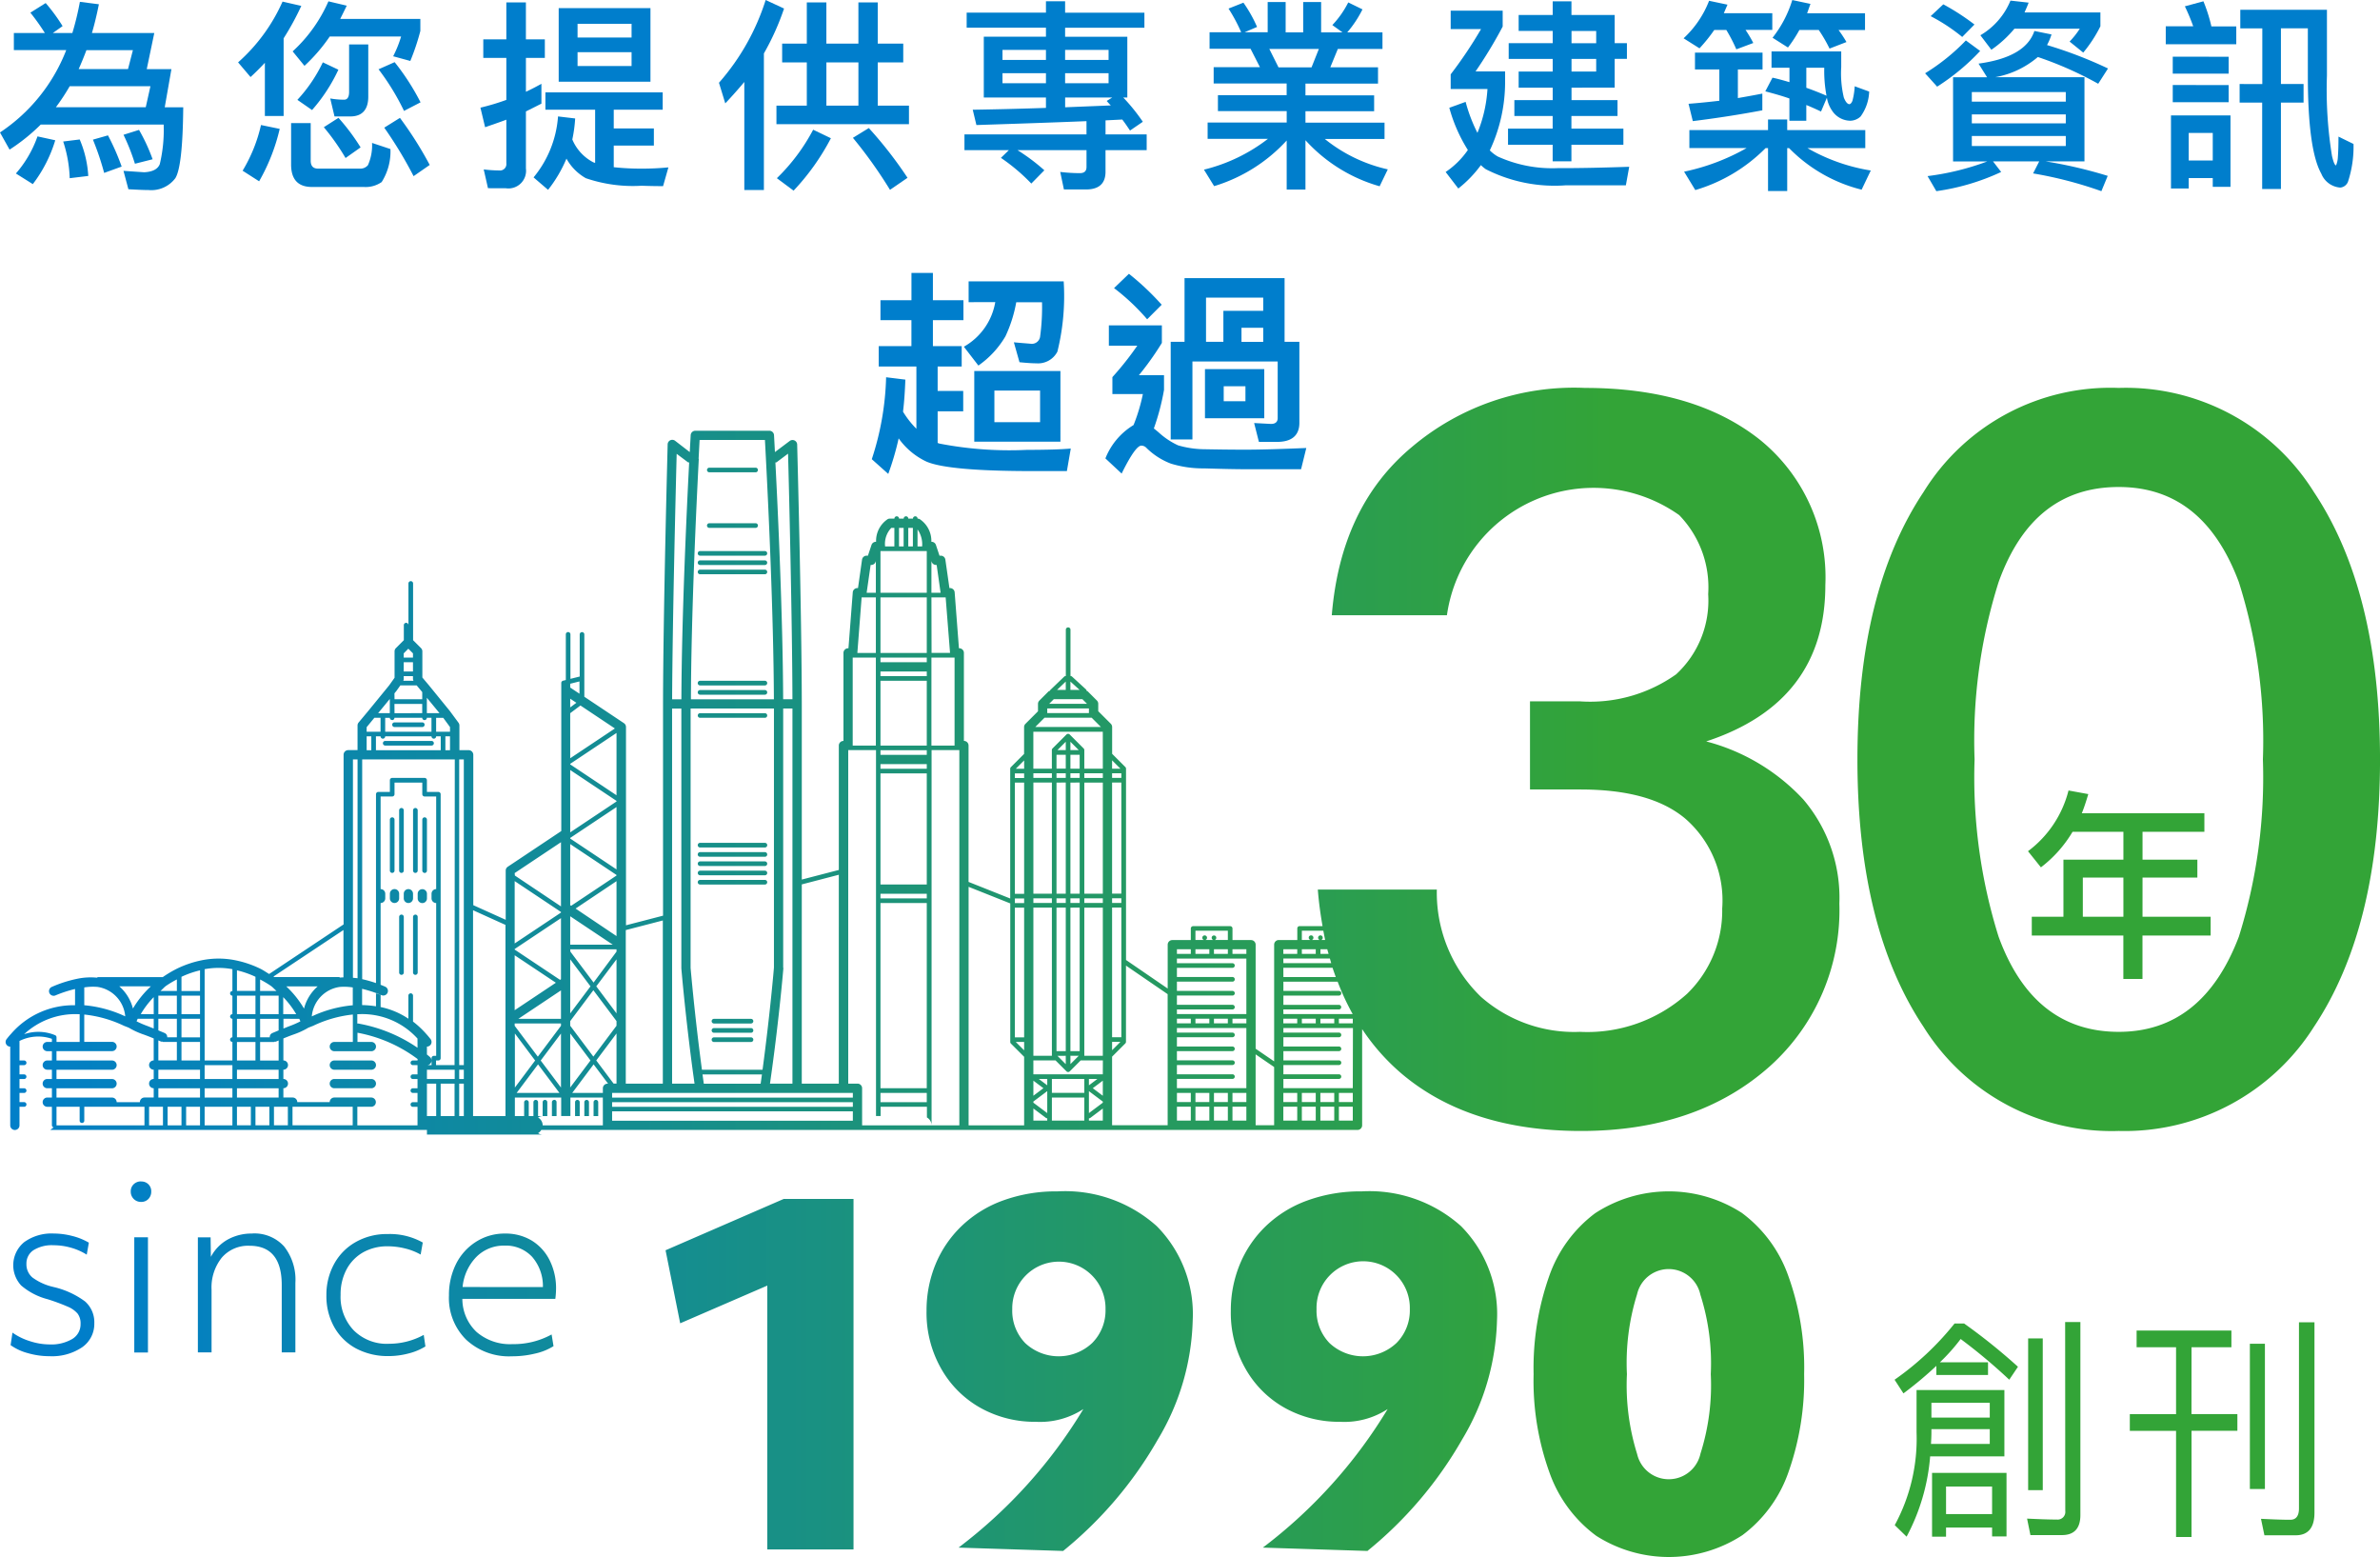
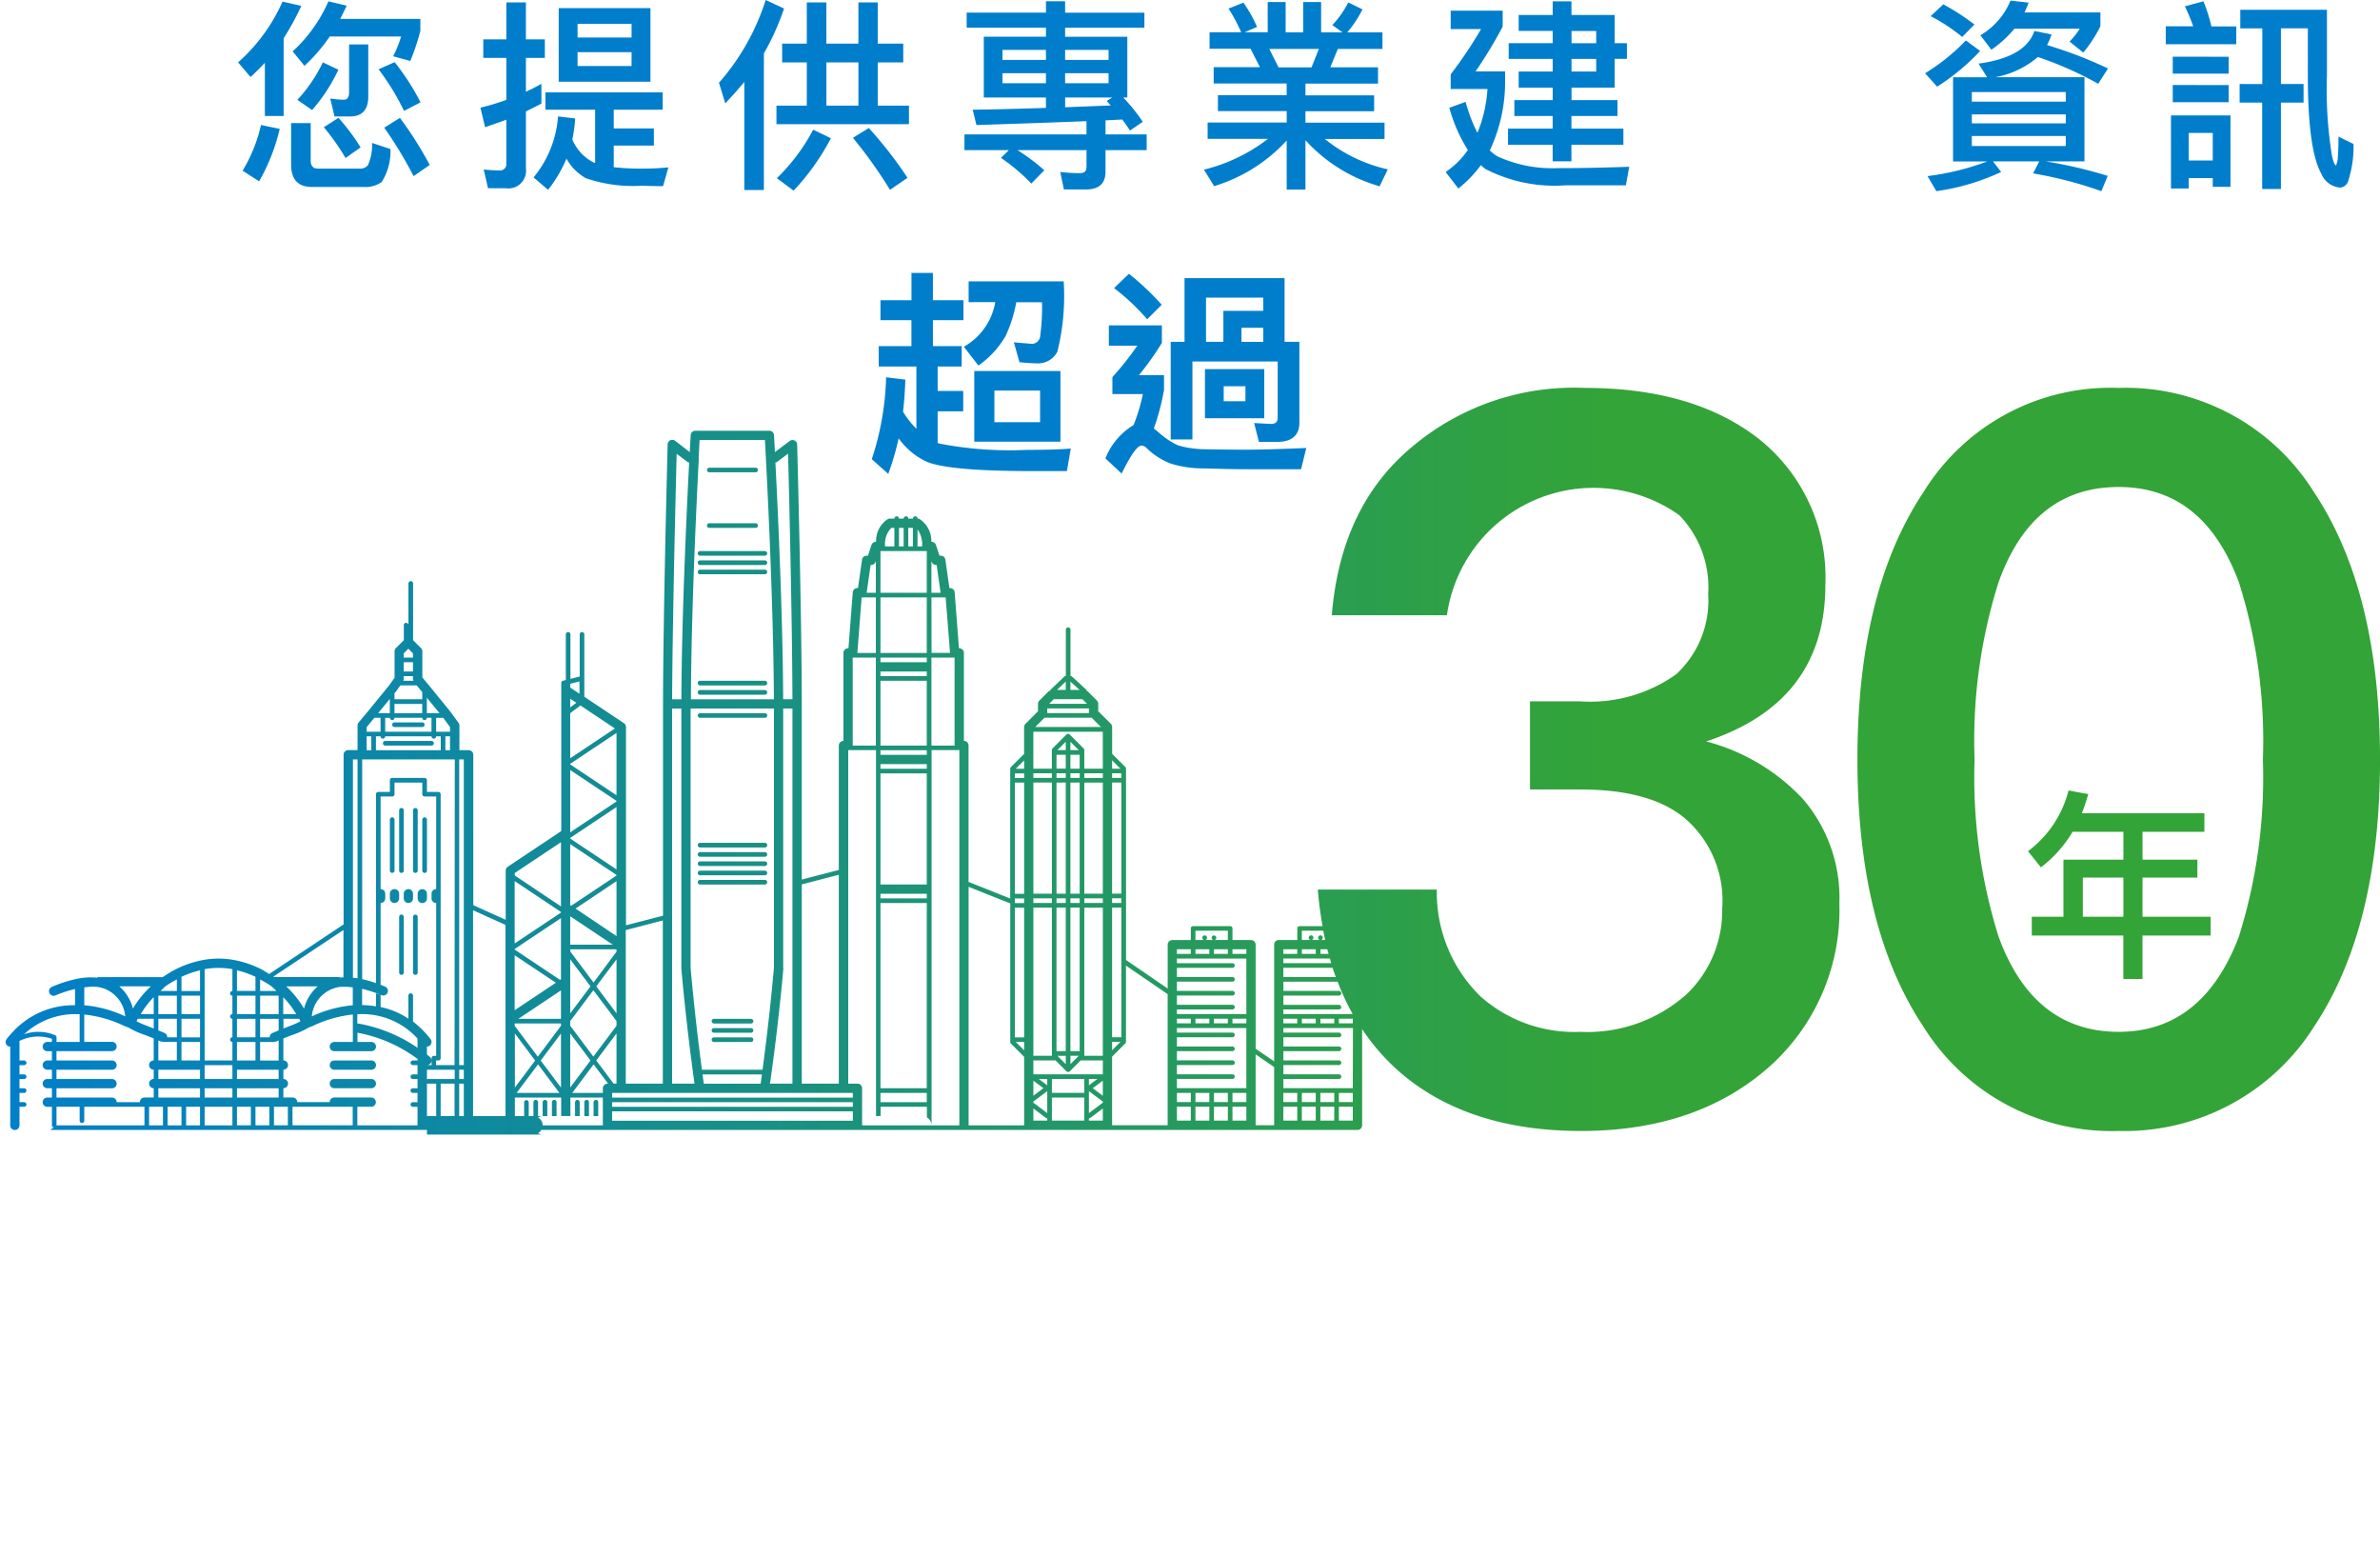
<svg xmlns="http://www.w3.org/2000/svg" width="142.365" height="93.108" viewBox="0 0 142.365 93.108">
  <defs>
    <linearGradient id="linear-gradient" y1="0.5" x2="1" y2="0.5" gradientUnits="objectBoundingBox">
      <stop offset="0" stop-color="#007ecb" />
      <stop offset="0.679" stop-color="#33a437" />
    </linearGradient>
  </defs>
  <g id="Group_866" data-name="Group 866" transform="translate(-1266.134 -48.209)">
    <g id="Group_865" data-name="Group 865">
      <g id="Group_756" data-name="Group 756" transform="translate(643.863 15.664)">
        <g id="Group_754" data-name="Group 754" transform="translate(622.271 32.545)">
-           <path id="Path_965" data-name="Path 965" d="M633.232,38.927q-.034,3.549-.474,4.242a1.793,1.793,0,0,1-1.6.707c-.342,0-.743-.024-1.207-.048l-.293-1.1c.49.037.9.061,1.233.085.5-.024.818-.182.938-.487a8.785,8.785,0,0,0,.232-2.367h-7.352a11.325,11.325,0,0,1-1.865,1.5l-.574-1.026a10.432,10.432,0,0,0,3.963-4.925H623.1V34.487h1.855a12.8,12.8,0,0,0-.867-1.218l.915-.574a10.611,10.611,0,0,1,1.012,1.378l-.586.414h1.17a17.335,17.335,0,0,0,.451-1.865l1.136.145c-.122.611-.258,1.183-.416,1.72H631.5l-.451,2.158h1.476l-.4,2.282ZM625.576,40.9a8.239,8.239,0,0,1-1.342,2.622l-1.012-.635a6.787,6.787,0,0,0,1.292-2.219Zm.036-1.974h5.377l.28-1.257H626.44A12.722,12.722,0,0,1,625.612,38.927Zm1.939,4.108-1.11.134a7.784,7.784,0,0,0-.39-2.194l.988-.122A6.521,6.521,0,0,1,627.551,43.035Zm-.11-7.523c-.147.39-.3.767-.464,1.133h2.951l.293-1.133Zm2.108,6.962-1.048.379a16.179,16.179,0,0,0-.671-1.989l.9-.256A14.094,14.094,0,0,1,629.549,42.474Zm1.855-.438-1.062.268a12.31,12.31,0,0,0-.683-1.731l.928-.293A10.892,10.892,0,0,1,631.4,42.035Z" transform="translate(-622.271 -32.512)" fill="#007ecc" />
          <path id="Path_966" data-name="Path 966" d="M633.021,37.127l-.745-.877a10.6,10.6,0,0,0,2.659-3.634l1.122.256A16.216,16.216,0,0,1,635,34.811v4.646h-1.122V36.275C633.594,36.579,633.314,36.86,633.021,37.127Zm1.744,3.1a11.566,11.566,0,0,1-1.231,3.134l-.988-.633a9.209,9.209,0,0,0,1.1-2.732ZM636.69,43.7c-.828,0-1.243-.451-1.243-1.341V39.883h1.172v2.245c0,.317.145.475.438.475h2.513a.582.582,0,0,0,.474-.208,2.9,2.9,0,0,0,.245-1.328l1.1.366a3.417,3.417,0,0,1-.525,1.974,1.672,1.672,0,0,1-1.07.293Zm2.085-10.841c-.134.28-.268.549-.39.793h4.793v.719a13.592,13.592,0,0,1-.6,1.794l-1.026-.28a6.9,6.9,0,0,0,.475-1.183h-4.268a10.244,10.244,0,0,1-1.512,1.755l-.707-.865A8.886,8.886,0,0,0,637.68,32.6Zm-.5,3.829A10.044,10.044,0,0,1,636.7,39.1l-.878-.609a8.923,8.923,0,0,0,1.523-2.243Zm1.329,4.646-.9.635a13.538,13.538,0,0,0-1.3-1.842l.877-.561A12.637,12.637,0,0,1,639.605,41.335Zm-1.561-1.853-.255-1.073a4.838,4.838,0,0,0,.828.074c.2,0,.3-.159.3-.464V35.177h1.147V38.3c0,.78-.367,1.183-1.073,1.183Zm5.147-.841-.989.512a14.28,14.28,0,0,0-1.523-2.488l.962-.427A14.142,14.142,0,0,1,643.191,38.641Zm.548,3.744-.964.67a24.69,24.69,0,0,0-1.755-2.9l.938-.585A22.092,22.092,0,0,1,643.739,42.384Z" transform="translate(-618.034 -32.52)" fill="#007ecc" />
          <path id="Path_967" data-name="Path 967" d="M642.911,43.756l-.255-1.122a8.135,8.135,0,0,0,.925.061.382.382,0,0,0,.428-.427V39.659c-.416.158-.841.3-1.27.451l-.28-1.17a14.017,14.017,0,0,0,1.55-.464V35.964h-1.379V34.855h1.379V32.647h1.17v2.208h1.133v1.109H645.18v2.026c.317-.147.622-.306.927-.477V38.7c-.316.159-.622.317-.927.464v3.413a1.056,1.056,0,0,1-1.2,1.183Zm10.451-5.731v1.036h-2.928v1.122h2.4v1.025h-2.4V42.5a14.735,14.735,0,0,0,1.587.085,16.117,16.117,0,0,0,1.682-.074l-.319,1.122c-.474,0-.9-.011-1.291-.024a8.691,8.691,0,0,1-3.329-.451,3.038,3.038,0,0,1-1.159-1.17,7.983,7.983,0,0,1-1.1,1.866l-.867-.744a6.445,6.445,0,0,0,1.463-3.646l1.025.122a8.363,8.363,0,0,1-.171,1.256,2.724,2.724,0,0,0,1.255,1.365l.11.037V39.061h-2.974V38.025Zm-.732-5.036v4.4h-5.489v-4.4ZM651.5,34.745v-.818h-3.231v.818Zm0,.878h-3.231v.828H651.5Z" transform="translate(-613.721 -32.502)" fill="#007ecc" />
          <path id="Path_968" data-name="Path 968" d="M652.861,38.727l-.377-1.233a13.769,13.769,0,0,0,2.793-4.949l1.1.511a15.16,15.16,0,0,1-1.206,2.683v8.169H654V37.446Q653.447,38.106,652.861,38.727Zm4.877-3.573V32.69h1.17v2.464h1.916V32.69h1.157v2.464h1.526v1.122h-1.526v2.585h1.868V39.97h-7.927V38.861h1.816V36.276h-1.475V35.154Zm1.441,5.657a13.963,13.963,0,0,1-2.232,3.134l-1-.744a11.522,11.522,0,0,0,2.171-2.9Zm1.646-1.95V36.276h-1.916v2.585Zm2.938,4.316-1.049.72a27.027,27.027,0,0,0-2.218-3.11l.951-.585A24.335,24.335,0,0,1,663.762,43.177Z" transform="translate(-609.477 -32.545)" fill="#007ecc" />
          <path id="Path_969" data-name="Path 969" d="M667.675,34.717V34.18h-4.743v-.9h4.743V32.6h1.146v.683h4.743v.9h-4.743v.537h3.721v3.636H672.3a11.3,11.3,0,0,1,1.17,1.449l-.767.525c-.148-.219-.293-.44-.464-.659l-1,.05v.84H673.7V41.5h-2.462v1.291q0,1.061-1.172,1.062H668.75l-.221-1.049a9.784,9.784,0,0,0,1.172.073c.268,0,.4-.121.4-.366V41.5H665.97a11.584,11.584,0,0,1,1.609,1.206l-.78.793a11.353,11.353,0,0,0-1.818-1.536l.477-.463H662.8v-.941h7.3v-.791c-2.108.085-4.3.158-6.585.232l-.219-.915c1.489-.024,2.941-.061,4.379-.11v-.621h-3.718V34.717Zm0,1.391v-.6h-2.6v.6Zm0,.793h-2.6v.6h2.6Zm1.146-.793h2.6v-.6h-2.6Zm2.6.793h-2.6v.6h2.6Zm-.11,1.658.33-.206h-2.818v.585l2.732-.11C671.456,38.73,671.382,38.644,671.309,38.559Z" transform="translate(-605.109 -32.523)" fill="#007ecc" />
          <path id="Path_970" data-name="Path 970" d="M677.751,32.63v1.816H678.8V32.63h1.073v1.816h1.28l-.609-.438a5.651,5.651,0,0,0,.952-1.354l.851.416a6.718,6.718,0,0,1-.912,1.376h2.108v.989h-2.67l-.451,1.1h2.854v.975h-4.34v.7h4.108v.951h-4.108v.683h4.73v.975h-3.573a9.18,9.18,0,0,0,3.768,1.818l-.488,1.011a9.492,9.492,0,0,1-4.437-2.754v2.951h-1.123V40.91a9.683,9.683,0,0,1-4.34,2.73l-.609-.986a10.227,10.227,0,0,0,3.828-1.842h-3.608v-.975h4.73v-.683H673.7V38.2h4.111v-.7h-4.366v-.975h2.767l-.561-1.1H673.2v-.989h1.89a9.894,9.894,0,0,0-.756-1.414l.891-.353a8.036,8.036,0,0,1,.816,1.451l-.741.316h1.376V32.63Zm1.987,2.806h-2.964l.549,1.1H679.3Z" transform="translate(-600.847 -32.509)" fill="#007ecc" />
          <path id="Path_971" data-name="Path 971" d="M694,42.494,693.8,43.6h-3.573a9.077,9.077,0,0,1-4.806-.962,2.174,2.174,0,0,1-.293-.245,7.1,7.1,0,0,1-1.351,1.4l-.757-.988a5.01,5.01,0,0,0,1.328-1.315,9.345,9.345,0,0,1-1.109-2.525l.976-.353a9.349,9.349,0,0,0,.706,1.852,8.169,8.169,0,0,0,.6-2.621h-2.2v-.878a25.906,25.906,0,0,0,1.817-2.707h-1.817v-1.1h3.11v.951a26.842,26.842,0,0,1-1.623,2.683h1.768v.695a9.6,9.6,0,0,1-.914,4.026,2.229,2.229,0,0,0,.475.366,7.886,7.886,0,0,0,3.586.695C691.106,42.579,692.534,42.542,694,42.494Zm-3.451-4.732v.744H693.3v.951h-2.757v.756h3.109v.964h-3.109v.988h-1.122v-.988h-2.67v-.964h2.67v-.756H687.13v-.951h2.293v-.744h-2.036V36.8h2.036v-.756h-2.632V35.1h2.632v-.733h-2.036v-.951h2.036V32.6h1.122v.816h2.586V35.1h.732v.938h-.732v1.72Zm0-2.658h1.476v-.733h-1.476Zm0,1.694h1.476v-.756h-1.476Z" transform="translate(-596.545 -32.52)" fill="#007ecc" />
-           <path id="Path_972" data-name="Path 972" d="M693.97,35.435l-.951-.6a6.01,6.01,0,0,0,1.525-2.243l1.1.232-.219.511h2.9v1h-1.6a7.4,7.4,0,0,1,.463.781l-1.014.379a9.573,9.573,0,0,0-.6-1.16h-.719A9.686,9.686,0,0,1,693.97,35.435Zm4.1,4.89v-.635h1.147v.635h4.67V41.4h-3.463a11.094,11.094,0,0,0,3.792,1.341l-.548,1.146a9.16,9.16,0,0,1-4.341-2.487h-.11V43.97h-1.147V41.4h-.145a9.818,9.818,0,0,1-4.206,2.511l-.67-1.1a12.829,12.829,0,0,0,3.742-1.414h-3.426V40.324Zm-.329-4.633V36.7h-1.475V38.41c.487-.085.975-.171,1.463-.268v1c-1.292.243-2.672.463-4.159.646l-.255-1.036c.622-.048,1.231-.11,1.842-.182V36.7H693.7V35.691Zm1.611,1.767v-.865h-1.073v-.975h4.169v.939a6.221,6.221,0,0,0,.158,1.829c.1.243.206.379.329.39.074-.011.135-.085.184-.206a4.23,4.23,0,0,0,.135-.867l.866.317a2.7,2.7,0,0,1-.512,1.488.927.927,0,0,1-.611.256,1.321,1.321,0,0,1-1.1-.609,1.9,1.9,0,0,1-.306-.769l-.352.828c-.306-.145-.6-.28-.88-.39v.939h-1.011v-1.33c-.49-.171-.964-.3-1.441-.427l.428-.817C698.679,37.262,699.017,37.361,699.349,37.457Zm-.087-2.071-.925-.586a6.888,6.888,0,0,0,1.18-2.255l1.088.231c-.074.2-.135.379-.2.561h3.463v1h-1.584a6.941,6.941,0,0,1,.474.72l-1.012.391a8.762,8.762,0,0,0-.645-1.112h-1.159A8.134,8.134,0,0,1,699.262,35.386Zm2.171,1.206H700.36v1.2q.623.22,1.208.475A8.024,8.024,0,0,1,701.433,36.592Z" transform="translate(-592.311 -32.545)" fill="#007ecc" />
          <path id="Path_973" data-name="Path 973" d="M706.461,35.582a13.249,13.249,0,0,1-2.574,2.134l-.719-.8a12.283,12.283,0,0,0,2.438-1.963Zm.414,1.573-.511-.817c1.878-.256,2.986-.9,3.341-1.952l1.024.208a3.647,3.647,0,0,1-.268.635,25.656,25.656,0,0,1,3.647,1.4l-.586.914a21.382,21.382,0,0,0-3.61-1.6,5.4,5.4,0,0,1-2.548,1.207H712.7v5.036h-2.317a27.106,27.106,0,0,1,3.708.865l-.379.915a24.2,24.2,0,0,0-4.085-1.062l.366-.719H707.23l.487.633a13.581,13.581,0,0,1-3.878,1.147l-.525-.9a15.7,15.7,0,0,0,3.574-.878H704.84V37.155ZM706.12,34l-.732.744A10.875,10.875,0,0,0,703.5,33.5l.756-.707A13.942,13.942,0,0,1,706.12,34Zm5.463,4.611v-.574h-5.621v.574Zm0,1.3v-.537h-5.621v.537Zm0,.756h-5.621v.6h5.621Zm-4.451-5.157-.658-.867a4.29,4.29,0,0,0,1.8-2.073l1.086.122c-.074.2-.158.39-.245.585h4.538v.828a8.008,8.008,0,0,1-1.026,1.574l-.816-.659a5.028,5.028,0,0,0,.609-.769H708.51A6.827,6.827,0,0,1,707.132,35.509Z" transform="translate(-588.013 -32.534)" fill="#007ecc" />
          <path id="Path_974" data-name="Path 974" d="M714.924,34.095a11.687,11.687,0,0,0-.5-1.194l1.11-.3a9.277,9.277,0,0,1,.477,1.5H717.5V35.17h-4.218V34.095Zm2.23,9.6h-1.061v-.524h-1.439v.622h-1.06V39.424h3.56Zm-.11-7.779v1.012H713.7V35.913Zm0,1.694v1.025H713.7V37.607Zm-.951,4.512V40.472h-1.439v1.647Zm2.964-4.572v-3.33h-1.317V33.108h5.183v3.937a24.668,24.668,0,0,0,.3,4.793c.087.379.171.574.245.574a1.416,1.416,0,0,0,.109-.5c.026-.342.036-.744.036-1.22l.9.44a6.726,6.726,0,0,1-.33,2.255.547.547,0,0,1-.464.353,1.328,1.328,0,0,1-1.132-.828c-.538-.962-.806-2.914-.806-5.866V34.217h-1.61v3.33h1.354v1.11h-1.354v5.169h-1.122V38.657H717.7v-1.11Z" transform="translate(-583.732 -32.523)" fill="#007ecc" />
        </g>
        <g id="Group_755" data-name="Group 755" transform="translate(674.421 48.867)">
          <path id="Path_975" data-name="Path 975" d="M661.278,45.642V44.011h1.283v1.631h1.826v1.191h-1.826v1.554h1.722v1.217h-1.438v1.463h1.529v1.218h-1.529v1.89a.983.983,0,0,0,.1.038,21.937,21.937,0,0,0,5.247.377c1.166,0,2.046-.027,2.616-.078l-.233,1.347h-2.085c-3.366,0-5.466-.194-6.32-.569a4.274,4.274,0,0,1-1.658-1.386,16.6,16.6,0,0,1-.622,2.124l-.985-.88a16.935,16.935,0,0,0,.857-4.9l1.152.142c-.026.66-.065,1.3-.141,1.917a5.45,5.45,0,0,0,.8,1.022V49.605h-2.253V48.388h1.956V46.834h-1.852V45.642Zm3.419.117V44.515h5.687a13.816,13.816,0,0,1-.376,4.2,1.3,1.3,0,0,1-1.257.7c-.272,0-.608-.026-1.011-.065l-.336-1.191c.427.04.777.064,1.062.091a.5.5,0,0,0,.505-.414,13.012,13.012,0,0,0,.117-2.073h-1.542A8.144,8.144,0,0,1,666.9,47.8a5.558,5.558,0,0,1-1.619,1.749l-.868-1.127a3.789,3.789,0,0,0,1.878-2.668Zm5.492,4.118V54.1h-5.154V49.877Zm-1.217,1.167h-2.733v1.89h2.733Z" transform="translate(-658.907 -44.011)" fill="#007ecc" />
          <path id="Path_976" data-name="Path 976" d="M672.1,47.129v1.051a17.692,17.692,0,0,1-1.372,1.929h1.5v.881a14.049,14.049,0,0,1-.608,2.306c.1.077.194.155.285.232a4.5,4.5,0,0,0,1.164.777,5.792,5.792,0,0,0,1.607.233c.7.013,1.5.026,2.409.026.932,0,2.149-.038,3.654-.1l-.313,1.27H677.26c-.883,0-1.761-.026-2.631-.051a6.538,6.538,0,0,1-1.993-.286,4.2,4.2,0,0,1-1.465-.945.415.415,0,0,0-.3-.13c-.232,0-.633.558-1.177,1.671l-.972-.907a4.082,4.082,0,0,1,1.684-1.994,10.646,10.646,0,0,0,.557-1.852H669.14V50.225a18.009,18.009,0,0,0,1.489-1.879h-1.7V47.129Zm-.013-1.23-.868.868a12.832,12.832,0,0,0-1.98-1.865l.891-.855A15.845,15.845,0,0,1,672.092,45.9Zm8.238,2.215v4.844c0,.752-.454,1.14-1.334,1.14h-1.087l-.285-1.127,1.009.053c.258,0,.4-.118.4-.35V49.292h-5.1v4.662h-1.3v-5.84h.828V44.306h5.984v3.808Zm-2.1,1.633v2.939h-3.547V49.747Zm-.063-4.275h-3.421v2.642h1.038V46.262h2.383Zm-1.063,5.3h-1.3v.894h1.3Zm1.063-2.655v-.841h-1.3v.841Z" transform="translate(-654.75 -43.996)" fill="#007ecc" />
        </g>
-         <path id="Path_977" data-name="Path 977" d="M653.868,85.7a3.022,3.022,0,0,0-1.566-.407,3.168,3.168,0,0,0-1.758.5,3.315,3.315,0,0,0-1.193,1.338,4.159,4.159,0,0,0-.414,1.866,3.5,3.5,0,0,0,1.029,2.642,3.759,3.759,0,0,0,2.732.994,5.863,5.863,0,0,0,1.388-.162,3.517,3.517,0,0,0,1.106-.444l-.114-.7a4.712,4.712,0,0,1-2.339.578,3.06,3.06,0,0,1-2.147-.725,2.718,2.718,0,0,1-.853-1.98H655.3a4.985,4.985,0,0,0,.043-.577,3.729,3.729,0,0,0-.394-1.755A2.876,2.876,0,0,0,653.868,85.7Zm-4.115,2.79a2.98,2.98,0,0,1,.824-1.8,2.306,2.306,0,0,1,1.684-.676,2.144,2.144,0,0,1,1.65.67,2.658,2.658,0,0,1,.646,1.809Zm94.521,3.072H743.4v9.076h.875Zm-107.1-6.269a2.943,2.943,0,0,0-1.472.359,2.537,2.537,0,0,0-1.006,1.035l-.016-1.169h-.762V92.4h.819V88.656a2.848,2.848,0,0,1,.612-1.923,2.074,2.074,0,0,1,1.656-.71q1.93,0,1.93,2.352V92.4h.816V88.247a3.216,3.216,0,0,0-.675-2.184A2.387,2.387,0,0,0,637.173,85.289Zm24.72,1,.875,4.367,5.211-2.255v15.779h5.157V83.222h-4.172Zm-31.37-4.118a.608.608,0,0,0-.443.168.578.578,0,0,0-.178.437.606.606,0,0,0,.621.621.579.579,0,0,0,.436-.177.617.617,0,0,0,.169-.444.578.578,0,0,0-.6-.6Zm-5.254,6.31a3.354,3.354,0,0,1-1.247-.564,1.023,1.023,0,0,1-.36-.817.946.946,0,0,1,.423-.817,2.077,2.077,0,0,1,1.2-.295,3.821,3.821,0,0,1,1.042.147,3.58,3.58,0,0,1,.942.416l.127-.717a3.745,3.745,0,0,0-.991-.4,4.508,4.508,0,0,0-1.107-.147,2.794,2.794,0,0,0-1.768.514,1.784,1.784,0,0,0-.184,2.592,3.945,3.945,0,0,0,1.587.824,11.929,11.929,0,0,1,1.2.444,1.57,1.57,0,0,1,.591.416.974.974,0,0,1,.176.619,1.02,1.02,0,0,1-.5.9,2.484,2.484,0,0,1-1.361.323,3.825,3.825,0,0,1-1.156-.191,3.7,3.7,0,0,1-1.056-.514l-.112.747a3.173,3.173,0,0,0,1.029.478,4.633,4.633,0,0,0,1.3.184,3.225,3.225,0,0,0,1.952-.535,1.7,1.7,0,0,0,.726-1.436,1.656,1.656,0,0,0-.549-1.3A5.063,5.063,0,0,0,625.269,88.486Zm20.075,3.4a2.8,2.8,0,0,1-2.1-.8,2.892,2.892,0,0,1-.789-2.127,3.15,3.15,0,0,1,.364-1.536,2.548,2.548,0,0,1,1-1.015,2.942,2.942,0,0,1,1.451-.352,4.3,4.3,0,0,1,1.036.128,3.647,3.647,0,0,1,.937.366l.127-.719a4.014,4.014,0,0,0-2.1-.507,3.76,3.76,0,0,0-1.923.485,3.323,3.323,0,0,0-1.288,1.318,3.819,3.819,0,0,0-.453,1.859,3.757,3.757,0,0,0,.48,1.922,3.27,3.27,0,0,0,1.318,1.27,4.03,4.03,0,0,0,1.909.443,4.672,4.672,0,0,0,1.2-.155,3.561,3.561,0,0,0,1.015-.421l-.1-.692A4.3,4.3,0,0,1,645.344,91.883Zm-15.231.521h.818v-6.89h-.818Zm115.507,9.469a.461.461,0,0,1-.507.52c-.559,0-1.156-.027-1.778-.056l.2.985h1.889c.736,0,1.1-.409,1.1-1.2V90.586h-.912Zm11.942-9.993h-.9v8.685h.9ZM739,90.67a17.169,17.169,0,0,1-3.59,3.364l.531.817a22.7,22.7,0,0,0,1.969-1.647v.548H741v-.759h-2.88a11.189,11.189,0,0,0,1.243-1.394,32.978,32.978,0,0,1,2.907,2.434l.521-.774a35.162,35.162,0,0,0-3.223-2.589Zm14.173,1.422h2.386v-1h-5.671v1h2.36v4h-2.766v1h2.766v6.346h.925V97.088h2.743v-1H753.17ZM759.6,90.6v11.132c0,.45-.178.676-.52.676-.558,0-1.143-.028-1.752-.057l.205.985H759.4c.749,0,1.127-.451,1.127-1.351V90.6Zm-33.356-6.561a8.068,8.068,0,0,0-8.749.041,7.973,7.973,0,0,0-2.746,3.762,16.525,16.525,0,0,0-.931,5.86,16.156,16.156,0,0,0,.972,5.946,8,8,0,0,0,2.776,3.72,8.069,8.069,0,0,0,8.747-.043,7.957,7.957,0,0,0,2.749-3.762A16.537,16.537,0,0,0,730,93.7a16.153,16.153,0,0,0-.972-5.944A7.987,7.987,0,0,0,726.248,84.039ZM723.8,98.452a1.941,1.941,0,0,1-3.789.028A13.8,13.8,0,0,1,719.4,93.7a13.788,13.788,0,0,1,.606-4.774,1.94,1.94,0,0,1,3.789.027,13.487,13.487,0,0,1,.621,4.747A13.5,13.5,0,0,1,723.8,98.452ZM685.338,82.771a9.262,9.262,0,0,0-3.27.549,7.034,7.034,0,0,0-2.478,1.536,6.711,6.711,0,0,0-1.55,2.282,7.264,7.264,0,0,0-.535,2.79,6.743,6.743,0,0,0,.887,3.465,6.138,6.138,0,0,0,2.367,2.34,6.665,6.665,0,0,0,3.283.817,4.733,4.733,0,0,0,2.844-.762,29.5,29.5,0,0,1-7.466,8.285l6.256.2a23.751,23.751,0,0,0,5.663-6.663,14.517,14.517,0,0,0,2.087-7.115,7.469,7.469,0,0,0-2.155-5.65A8.216,8.216,0,0,0,685.338,82.771Zm2.084,9.059a2.929,2.929,0,0,1-4.014.014,2.775,2.775,0,0,1-.776-2.028,2.79,2.79,0,1,1,5.579,0A2.761,2.761,0,0,1,687.422,91.83Zm16.119-9.059a9.263,9.263,0,0,0-3.27.549,7.032,7.032,0,0,0-2.478,1.536,6.709,6.709,0,0,0-1.55,2.282,7.239,7.239,0,0,0-.537,2.79,6.741,6.741,0,0,0,.888,3.465,6.137,6.137,0,0,0,2.367,2.34,6.663,6.663,0,0,0,3.281.817,4.734,4.734,0,0,0,2.846-.762,29.5,29.5,0,0,1-7.466,8.285l6.256.2a23.771,23.771,0,0,0,5.663-6.663,14.515,14.515,0,0,0,2.087-7.115,7.47,7.47,0,0,0-2.156-5.65A8.213,8.213,0,0,0,703.541,82.771Zm2.083,9.059a2.927,2.927,0,0,1-4.013.014,2.776,2.776,0,0,1-.777-2.028,2.791,2.791,0,1,1,5.58,0A2.762,2.762,0,0,1,705.624,91.83Zm32.028,11.59h.837v-.548h2.754v.534h.863v-3.8h-4.454Zm.837-3h2.754v1.647h-2.754Zm3.49-5.769h-5.254v2.52a10.812,10.812,0,0,1-1.305,5.559l.709.689a12.241,12.241,0,0,0,1.409-4.8h4.441Zm-.875,3.223h-3.516c.013-.225.026-.464.026-.7v-.184h3.49Zm0-1.576h-3.49v-.887h3.49Z" transform="translate(0.189 21.017)" fill="url(#linear-gradient)" />
        <path id="Path_978" data-name="Path 978" d="M760.584,55.07a13.268,13.268,0,0,0-11.677-6.229A13.134,13.134,0,0,0,737.23,55.07Q733.278,61,733.277,71.058t3.953,15.988a13.26,13.26,0,0,0,11.677,6.228,13.4,13.4,0,0,0,11.677-6.228q3.954-5.929,3.953-15.988T760.584,55.07Zm-4.491,26.586c-1.436,3.774-3.832,5.691-7.186,5.691-3.412,0-5.809-1.917-7.186-5.691a31.816,31.816,0,0,1-1.436-10.6,31.346,31.346,0,0,1,1.436-10.6c1.376-3.833,3.774-5.69,7.186-5.69,3.354,0,5.75,1.856,7.186,5.69a31.339,31.339,0,0,1,1.438,10.6A31.81,31.81,0,0,1,756.093,81.656Zm-5.762-3.533h3.28V77.05h-3.28V75.386h3.7V74.277H746.7c.145-.362.265-.736.387-1.147l-1.183-.216a6.519,6.519,0,0,1-2.424,3.631l.773.965a7.45,7.45,0,0,0,1.892-2.124h3.042V77.05H745.6v3.413h-1.893v1.123h5.477v2.6h1.144v-2.6h4.078V80.463H750.33Zm-1.144,2.34H746.76v-2.34h2.426ZM647.984,69.95h-2.769a.139.139,0,1,0,0,.278h2.769a.139.139,0,0,0,0-.278Zm53.31,11.771a.138.138,0,0,0-.238-.1.139.139,0,0,0-.04.1.145.145,0,0,0,.041.1.144.144,0,0,0,.1.038.145.145,0,0,0,.1-.041A.149.149,0,0,0,701.295,81.72ZM724.231,69.98c4.732-1.556,7.127-4.67,7.127-9.341a10.576,10.576,0,0,0-3.895-8.683c-2.633-2.1-6.166-3.115-10.478-3.115a15.017,15.017,0,0,0-10.36,3.533c-2.874,2.4-4.433,5.749-4.791,10.061h6.888a8.861,8.861,0,0,1,13.893-5.989,6.2,6.2,0,0,1,1.735,4.73,6,6,0,0,1-1.917,4.791,8.881,8.881,0,0,1-5.747,1.617h-2.995v5.27h2.995c2.754,0,4.851.539,6.287,1.737a6.486,6.486,0,0,1,2.215,5.388,6.911,6.911,0,0,1-2.1,5.092,8.909,8.909,0,0,1-6.407,2.276,8.437,8.437,0,0,1-5.93-2.1,8.669,8.669,0,0,1-2.633-6.407H701c.057.759.159,1.48.282,2.184H699.91a.138.138,0,0,0-.138.14v.692h-1.107a.277.277,0,0,0-.278.276v6.981l-1.107-.757V82.135a.276.276,0,0,0-.276-.276h-1.109v-.692a.139.139,0,0,0-.138-.14H693.54a.14.14,0,0,0-.138.14v.692h-1.107a.277.277,0,0,0-.276.276v2.622l-2.492-1.707V71.612a.14.14,0,0,0-.041-.1l-.79-.79v-1.6a.28.28,0,0,0-.081-.2l-.75-.75v-.438a.275.275,0,0,0-.081-.2l-.554-.554c-.016-.016-.041-.013-.061-.026a.132.132,0,0,0-.041-.088l-.83-.762a.143.143,0,0,0-.094-.036V63.3a.139.139,0,0,0-.278,0v2.77a.133.133,0,0,0-.1.038l-.831.8c-.011.011-.011.028-.018.044-.027.013-.06.011-.081.033l-.554.554a.282.282,0,0,0-.081.2v.438l-.749.75a.275.275,0,0,0-.083.2v1.6l-.79.79a.139.139,0,0,0-.04.1v7.756l-2.492-.992V70.227a.277.277,0,0,0-.278-.278V64.688a.277.277,0,0,0-.276-.278h-.021l-.256-3.344a.278.278,0,0,0-.276-.256h-.037l-.243-1.7a.276.276,0,0,0-.273-.238h-.078l-.214-.642a.277.277,0,0,0-.262-.188h-.011a1.564,1.564,0,0,0-.7-1.357.287.287,0,0,0-.124-.028.139.139,0,0,0-.278,0h-.276a.139.139,0,0,0-.278,0h-.276a.139.139,0,0,0-.278,0H675.4a.278.278,0,0,0-.124.028,1.561,1.561,0,0,0-.7,1.357h-.011a.278.278,0,0,0-.263.188l-.214.642h-.077a.277.277,0,0,0-.275.238l-.242,1.7h-.037a.276.276,0,0,0-.276.256l-.258,3.344h-.02a.277.277,0,0,0-.278.278V69.95a.278.278,0,0,0-.278.278v7.438l-2.215.575v-10.5h0c-.008-5.537-.275-15.413-.276-15.514a.278.278,0,0,0-.444-.215l-.887.666c-.033-.633-.054-1.014-.054-1.014a.279.279,0,0,0-.278-.262h-4.431a.278.278,0,0,0-.276.262s-.021.38-.056,1.014L662.551,52a.277.277,0,0,0-.443.215c0,.1-.268,9.977-.276,15.514h0V80.4l-2.216.575V69.12a.277.277,0,0,0-.122-.231l-2.37-1.58V63.581a.138.138,0,1,0-.276,0V66.1l-.555.138v-2.66a.138.138,0,1,0-.276,0v2.73l-.172.043a.138.138,0,0,0-.1.134V75.34l-3.2,2.134a.275.275,0,0,0-.124.231v2.942l-1.939-.875V70.781a.277.277,0,0,0-.278-.278h-.552V69.027a.281.281,0,0,0-.054-.164l-.517-.7-1.256-1.542-.39-.463V64.6a.278.278,0,0,0-.081-.2l-.473-.474V60.535a.139.139,0,1,0-.278,0v2.491a.138.138,0,0,0-.276,0v.9l-.473.474a.272.272,0,0,0-.081.2v1.573l-.323.454L644.2,68.157l-.578.692a.278.278,0,0,0-.064.178V70.5H643a.277.277,0,0,0-.276.278V80.923l-4.454,2.965c-.184-.111-.363-.238-.55-.327a6.177,6.177,0,0,0-1.451-.49,5.064,5.064,0,0,0-2.048,0,6.168,6.168,0,0,0-1.449.49,6.777,6.777,0,0,0-.863.512h-3.865c-.031,0-.051.024-.08.034a3.931,3.931,0,0,0-1.075.047,7.555,7.555,0,0,0-1.606.5.277.277,0,1,0,.215.51,7.509,7.509,0,0,1,1.162-.379v.971a4.935,4.935,0,0,0-3.829,1.712c-.094.1-.182.208-.266.316a.278.278,0,0,0,.218.448v4.707a.277.277,0,0,0,.554,0V91.828h.277a.139.139,0,0,0,0-.278h-.277V91h.277a.139.139,0,0,0,0-.278h-.277v-.554h.277a.138.138,0,1,0,0-.276h-.277v-.554h.277a.139.139,0,0,0,0-.278h-.277V87.892a2.508,2.508,0,0,1,1.939-.127v.185H625a.277.277,0,1,0,0,.554h.276v.554H625a.277.277,0,1,0,0,.554h.276v.554H625a.277.277,0,1,0,0,.554h.276v.555H625a.277.277,0,1,0,0,.554h.276v1.107a.132.132,0,0,0,.105.124c-.068.051-.138.1-.2.152h22.529v.278h6.922a.531.531,0,0,1-.276-.085.541.541,0,0,0,.192-.192h48.825a.277.277,0,0,0,.278-.276V87.184a12.79,12.79,0,0,0,2.377,2.678c2.7,2.276,6.287,3.413,10.719,3.413,4.672,0,8.444-1.317,11.318-3.893a12.542,12.542,0,0,0,4.132-9.7,9.065,9.065,0,0,0-2.155-6.229A12.094,12.094,0,0,0,724.231,69.98ZM632.1,84.6a6.03,6.03,0,0,1,.651-.387v.69h-.982C631.886,84.806,631.979,84.691,632.1,84.6Zm-.457.581h1.107V86.29h-1.107Zm0,1.384h1.107v1.107h-.575a.258.258,0,0,0-.144-.249c-.08-.036-.159-.068-.236-.1l-.152-.064Zm0,1.294c.054.023.108.046.164.071.023.01.046,0,.068,0s.027.019.044.019h.831v1.107h-1.107Zm-1.053-1.57a5.336,5.336,0,0,1,.776-1.018V86.29Zm.776.276v.582c-.127-.05-.256-.1-.373-.148a5.694,5.694,0,0,1-.653-.282c.023-.05.046-.107.068-.152Zm-.171-1.939a5.962,5.962,0,0,0-1.072,1.327,2.633,2.633,0,0,0-.816-1.327Zm-3.983.064a3.349,3.349,0,0,1,.79-.03,1.947,1.947,0,0,1,1.66,1.761,7.264,7.264,0,0,0-2.45-.665Zm-3.6,2.8a4.483,4.483,0,0,1,3.224-1.2h.1v1.661h-1.384v-.278a.137.137,0,0,0-.082-.125A2.624,2.624,0,0,0,623.616,87.488Zm7.2,5.448h-5.261V91.828h1.384v.83a.139.139,0,1,0,.278,0v-.83h3.6Zm-.278-1.385h-1.384a.277.277,0,0,0-.278-.276h-3.322v-.555h3.322a.277.277,0,1,0,0-.554h-3.322v-.554h3.322a.277.277,0,1,0,0-.554h-3.322V88.5h3.322a.277.277,0,1,0,0-.554h-1.661V86.312a7.229,7.229,0,0,1,2.373.673l.282.11a4.811,4.811,0,0,0,.931.424c.178.065.367.138.568.223v1.315a.277.277,0,0,0,0,.554v.554a.277.277,0,0,0,0,.554v.555h-.554A.278.278,0,0,0,630.537,91.551Zm1.385,1.385h-.83V91.828h.83Zm1.108,0h-.83V91.828h.83Zm1.109,0h-.831V91.828h.831Zm0-1.661h-2.492v-.555h2.492Zm0-1.109h-2.492v-.554h2.492Zm0-1.107h-1.109V87.951h1.109Zm0-1.385h-1.109V86.566h1.109Zm0-1.384h-1.109V85.182h1.109Zm0-1.385h-1.109v-.851a5.574,5.574,0,0,1,1.109-.387Zm1.937,8.031h-1.661V91.828h1.661Zm0-1.661h-1.661v-.555h1.661Zm0-1.109h-1.661v-.83h1.661Zm0-5.261a.139.139,0,0,0,0,.278V86.29a.138.138,0,0,0,0,.276v1.107a.139.139,0,0,0,0,.278v1.107h-1.661V83.6a4.526,4.526,0,0,1,1.661,0Zm13.016-15.786V69.4h-.83v-.831h.426Zm0,.555v.83h-.276v-.83Zm-.554,0v.83h-3.876v-.83h.276a.139.139,0,0,0,.278,0h2.769a.139.139,0,0,0,.278,0Zm-.83-2.306.757.921h-.757Zm-1.385-2.656.276-.278.278.278v.253h-.554Zm0,.531h.554V65.8h-.554Zm0,1.015v-.184h.554v.184a.275.275,0,0,0,.033.093h-.616A.262.262,0,0,0,646.323,66.257Zm-.554.844.117-.142.236-.332h.977l.332.4v.427H645.77Zm0,.633h1.661v.554H645.77Zm-.14.969a.14.14,0,0,0,.14-.14h1.661a.139.139,0,1,0,.278,0h.276V69.4h-2.769v-.831h.276A.139.139,0,0,0,645.63,68.7Zm-.138-1.265v.85h-.7Zm-1.385,1.688.461-.562h.37V69.4h-.831Zm0,.547h.278v.83h-.278Zm-.83,15.019v1.063a7.27,7.27,0,0,0-2.451.666,1.948,1.948,0,0,1,1.661-1.761A3.28,3.28,0,0,1,643.277,84.692Zm-3.2,1.873c.021.044.045.1.067.152A5.653,5.653,0,0,1,639.5,87c-.117.044-.248.1-.374.148v-.582Zm-.96-.276V85.272a5.229,5.229,0,0,1,.776,1.018Zm.171-1.663h1.889a2.635,2.635,0,0,0-.816,1.328A5.9,5.9,0,0,0,639.293,84.627Zm3.431-3.371V84.09h0c.024,0,.053,0,.077,0-.093,0-.185,0-.273.013-.029-.01-.05-.034-.081-.034h-3.863a.542.542,0,0,1-.048-.028Zm-4.985,2.958a5.987,5.987,0,0,1,.649.386c.124.09.218.206.333.3h-.982Zm0,.968h1.108V86.29h-1.108Zm0,1.384h1.108v.693l-.152.064c-.077.033-.157.065-.236.1a.258.258,0,0,0-.144.249h-.575Zm0,1.385h.83c.018,0,.03-.013.046-.019s.045.009.067,0c.057-.026.111-.048.165-.071v1.2h-1.108Zm-1.385-4.285a5.62,5.62,0,0,1,1.107.386V84.9h-1.107Zm0,1.516h1.107V86.29h-1.107Zm0,1.384h1.107v1.107h-1.107Zm0,1.385h1.107v1.107h-1.107Zm0,1.661h2.492v.554h-2.492Zm0,1.107h2.492v.555h-2.492Zm.831,2.216h-.831V91.828h.831Zm1.107,0h-.831V91.828h.831Zm1.107,0h-.831V91.828h.831Zm3.878,0h-3.6V91.828h3.6Zm3.878-3.878h-.278a.139.139,0,0,0,0,.278h.278v.554h-.278a.138.138,0,0,0,0,.276h.278v.554h-.278a.139.139,0,0,0,0,.278h.278v.554h-.278a.139.139,0,0,0,0,.278h.278v1.107h-3.6V91.828h.831a.277.277,0,1,0,0-.554H642.17a.277.277,0,0,0-.278.276h-1.939a.276.276,0,0,0-.276-.276h-.555v-.555a.277.277,0,1,0,0-.554v-.554a.277.277,0,1,0,0-.554V87.743c.2-.085.391-.158.568-.223a4.733,4.733,0,0,0,.931-.424l.282-.11a7.253,7.253,0,0,1,2.374-.675v1.64H642.17a.277.277,0,1,0,0,.554h2.215a.277.277,0,1,0,0-.554h-.831V87.4a8.593,8.593,0,0,1,3.6,1.576Zm0-.76a9.069,9.069,0,0,0-3.566-1.453c-.013,0-.023.01-.036.01V86.29h.1a4.465,4.465,0,0,1,3.5,1.459Zm2.215,4.084h-.831V90.443h.831Zm0-3.046h-1.107v-.278h.138a.137.137,0,0,0,.138-.138V73.135A.139.139,0,0,0,648.4,73h-.692V72.3a.139.139,0,0,0-.14-.138H645.63a.138.138,0,0,0-.138.138V73H644.8a.139.139,0,0,0-.138.14V84.449c.091.031.182.065.276.1V79.643a.278.278,0,0,0,.278-.278v-.278a.277.277,0,0,0-.278-.276V73.273h.692a.139.139,0,0,0,.14-.138v-.693h1.661v.693a.139.139,0,0,0,.138.138h.693v5.539a.277.277,0,0,0-.278.276v.278a.278.278,0,0,0,.278.278v9.139h-.139a.138.138,0,0,0-.138.138v.416h-.276v.276h1.661v.554h-1.661v.278h.554v1.939h-.554v.554h0v-3.6a.277.277,0,0,0,.178-.488c-.058-.05-.118-.1-.178-.147v-.473a.278.278,0,0,0,.218-.448c-.085-.108-.172-.214-.262-.312a5.5,5.5,0,0,0-.806-.75l.018.011V85.182a.139.139,0,1,0-.278,0v1.379a4.707,4.707,0,0,0-1.67-.7h.009v-.725c-.1-.04-.182-.058-.276-.093v.776a6.449,6.449,0,0,0-.831-.073v-.971a7.558,7.558,0,0,1,1.162.379.276.276,0,0,0,.214-.51,7.452,7.452,0,0,0-1.6-.494c-.112-.02-.216-.024-.324-.036V71.057h.276V84.15c.017,0,.031,0,.048,0,.073.013.154.04.229.057V71.057h5.539Zm.554,3.046h-.276V90.443h.276Zm0-2.216h-.276v-.554h.276Zm0-.83h-.276V71.057h.276Zm2.492,3.046h-1.939V80.075l1.939.877Zm25.479-33.188.014.043a.274.274,0,0,0,.262.189h.037l.236,1.663h-.549Zm0,2.171h.851L679,64.688h-1.106Zm0,3.6h1.384v5.263h-1.384Zm-.831-7.663a1.556,1.556,0,0,1,.276,1.016h-.276Zm-.554-.091h.276v1.107h-.276Zm-.554,0h.276v1.107h-.276Zm-.47,0h.192v1.107h-.554A1.384,1.384,0,0,1,675.486,57.211Zm-.639,1.385h2.77v2.492h-2.77Zm0,2.769h2.77v3.324h-2.77Zm0,3.6h2.77v.278h-2.77Zm0,.831h2.77v.278h-2.77Zm0,.554h2.77v3.878h-2.77Zm0,4.154h2.77v.278h-2.77Zm0,.831h2.77v.278h-2.77Zm0,.554h2.77v6.646h-2.77Zm0,7.2h2.77v.278h-2.77Zm0,.555h2.77V90.719h-2.77Zm0,11.354h2.77v.554h-2.77Zm-.589-31.571h.036a.277.277,0,0,0,.263-.189l.014-.043v1.895h-.551Zm-.538,1.939h.851v3.324h-1.107Zm-.534,3.6h1.385v5.263h-1.385Zm-3.046,13.563,2.215-.577V90.443h-2.215Zm-1.5-25.25.679-.508c.056,2.1.248,9.873.262,14.687h-.555c-.02-5-.319-11.358-.464-14.159C668.592,53.289,668.62,53.3,668.643,53.278Zm.388,30.242V68.011h.554V90.443h-1.344c.013-.087.026-.174.037-.259l.053-.377C668.793,86.386,669.029,83.571,669.032,83.52Zm-5.06-30.441c.027-.507.047-.894.06-1.13h3.907c.014.236.034.623.06,1.132.139,2.659.455,9.241.477,14.377H663.5C663.517,62.321,663.833,55.739,663.971,53.079Zm-.478,14.932h4.985V83.5c0,.027-.233,2.767-.682,6.115h-3.625c-.447-3.349-.677-6.087-.679-6.092Zm4.267,21.879-.03.219c-.016.111-.031.222-.047.335h-3.4c-.017-.112-.031-.223-.047-.335l-.031-.219Zm-5.113-37.12.679.508c.024.019.053.011.08.02-.145,2.8-.444,9.157-.465,14.159h-.554C662.4,62.643,662.594,54.869,662.648,52.77Zm-.262,15.241h.554V83.542c0,.028.239,2.844.7,6.268l.053.374c.011.085.024.172.036.259h-1.342Zm-2.77,13.248,2.216-.575v9.759h-2.216Zm-3.324-14.731.555-.139v.736l-.555-.369Zm0,.894.369.245-.369.276Zm0,.867.613-.46,2.06,1.374-2.673,1.781Zm0,3.028,2.77-1.846V73.2l-2.77-1.846Zm0,.37,2.77,1.846v.036l-2.77,1.846Zm0,4.061,2.77-1.846v3.729l-2.77-1.846Zm0,.369,2.77,1.846V78l-2.713,1.809-.057-.037Zm2.77,2.216v3.285L656.6,79.975Zm-2.77,2.1,2.548,1.7h-2.548Zm0,1.976h2.77v.138L657.677,84.4l-1.385-1.846Zm2.77.6v3.23l-1.211-1.616Zm-2.77,0,1.213,1.616-1.213,1.616Zm0,3.694,1.385-1.848,1.385,1.846v.278l-1.385,1.846-1.385-1.846Zm2.77.737v3h-.174l-1.038-1.385Zm-2.77,0,1.213,1.616-1.213,1.616Zm-3.322-9.59,2.77-1.846v3.839L652.969,78Zm0,.48,2.77,1.846v.036l-2.77,1.846Zm0,4.061,2.77-1.846V84.2l-.057.037-2.713-1.809Zm2.77,2.474v1.7h-2.548Zm-2.77-2.1,2.464,1.643-2.464,1.643Zm0,4.08h2.77v.138l-1.385,1.846-1.385-1.846Zm1.557,2.215,1.213-1.616v3.231ZM655.636,91h-2.562l1.281-1.708Zm-2.666-3.554,1.211,1.616-1.211,1.616Zm5.263,5.493h-3.6a.544.544,0,0,0-.276-.468.531.531,0,0,1,.276-.085h-.276v-.831a.139.139,0,0,0-.278,0v.831H653.8v-.831a.139.139,0,0,0-.277,0v.831h-.554V91.275h2.77v1.107h.552V91.275h1.94Zm.276-2.492a.276.276,0,0,0-.276.276V91H656.4l1.28-1.708.865,1.154Zm14.677,2.215h-14.4V92.1h14.4Zm0-.83h-14.4v-.278h14.4Zm0-.554h-14.4V91h14.4Zm6.37,1.661h-5.816V90.719a.276.276,0,0,0-.276-.276h-.554V70.5h1.661V92.382h.276v-.554h2.77v.639a.547.547,0,0,1,.278.468V70.5h1.661Zm3.876,0h-3.322V78.675l2.492.992v8.283a.139.139,0,0,0,.04.1l.79.79Zm0-4.488-.5-.5h.5Zm0-.774h-.554V79.92h.554Zm0-8.03h-.554v-.278h.554Zm0-.555h-.554V72.442h.554Zm0-6.922h-.554v-.278h.554Zm0-.554h-.5l.5-.5ZM686.2,66.4l.551.5H686.2Zm-.278,0v.5H685.4Zm-.716,1.053h1.71l.278.278h-2.263Zm-.391.554h2.492v.278h-2.492Zm-.162.554h2.817l.554.555H684.1Zm-.668,3.324h1.107v.278h-1.107Zm0,.554h1.107v6.646h-1.107Zm0,6.924h1.107v.278h-1.107Zm0,.554h1.107v8.863h-1.107Zm0,10.35.6.45-.6.451Zm.83,2.389h-.83v-.726l.747.561a.14.14,0,0,0,.083.027Zm0-.45-.83-.622v-.07l.83-.623Zm0-1.661-.507-.382h.507Zm2.216,2.111h-1.939V91.275h1.939Zm0-1.661h-1.939v-.831h1.939Zm1.107,1.661h-.831V92.52a.141.141,0,0,0,.084-.027l.747-.561Zm0-1.072-.831.622V90.893l.831.623Zm0-.416-.6-.451.6-.45Zm-.831-.623v-.382h.508Zm.831-.658h-4.154v-.831h1.327l.652.652a.139.139,0,0,0,.1.041.138.138,0,0,0,.1-.041l.651-.652h1.328Zm-2.216-19.109v.831h-.554v-.831Zm-.5-.278.5-.5v.5Zm.5,1.385v.278h-.554v-.278Zm0,.554v6.646h-.554V72.442Zm0,6.924v.278h-.554v-.278Zm0,.554V88.5h-.554V79.92Zm0,8.863v.5l-.456-.456h0l-.04-.04Zm.831-18v.831H686.2v-.831ZM686.2,70.5v-.5l.5.5Zm.554,1.385v.278H686.2v-.278Zm0,.554v6.646H686.2V72.442Zm0,6.924v.278H686.2v-.278Zm0,.554V88.5H686.2V79.92Zm-.057,8.863-.04.04h0l-.456.456v-.5Zm1.442,0h-1.107V79.92h1.107Zm0-9.139h-1.107v-.278h1.107Zm0-.555h-1.107V72.442h1.107Zm0-6.922h-1.107v-.278h1.107Zm0-.554h-1.107V70.5a.139.139,0,0,0-.041-.1l-.83-.831a.138.138,0,0,0-.2,0l-.831.831a.138.138,0,0,0-.04.1v1.109h-1.107V69.4h4.154Zm.554-.5.5.5h-.5Zm0,.773h.554v.278h-.554Zm0,.554h.554v6.646h-.554Zm0,6.924h.554v.278h-.554Zm0,.554h.554v7.754h-.554Zm0,8.031h.5l-.5.5Zm3.324,4.985h-3.324v-4.1l.79-.79a.14.14,0,0,0,.041-.1V83.386l2.492,1.707ZM693.679,81.3h1.939v.554h-1.939Zm1.939,1.107v.278h-.831v-.278Zm-1.939,0h.831v.278h-.831Zm-1.107,0h.83v.278h-.83Zm0,4.154h.83v.278h-.83Zm.83,6.092h-.83v-.83h.83Zm0-1.107h-.83V91h.83Zm1.109,1.107h-.831v-.83h.831Zm0-1.107h-.831V91h.831Zm1.107,1.107h-.831v-.83h.831Zm0-1.107h-.831V91h.831Zm1.107,1.107h-.831v-.83h.831Zm0-1.107h-.831V91h.831Zm0-.831h-4.154v-.554h3.322a.138.138,0,0,0,0-.276h-3.322v-.554h3.322a.139.139,0,0,0,0-.278h-3.322V88.5h3.322a.138.138,0,0,0,0-.276h-3.322v-.555h3.322a.138.138,0,0,0,0-.276h-3.322V87.12h4.154Zm-3.046-3.876v-.278h.831v.278Zm1.107,0v-.278h.831v.278Zm1.939,0h-.831v-.278h.831Zm0-.554h-4.154v-.278h3.322a.138.138,0,0,0,0-.276h-3.322v-.554h3.322a.139.139,0,0,0,0-.278h-3.322v-.554h3.322a.139.139,0,0,0,0-.278h-3.322V83.52h3.322a.138.138,0,0,0,0-.276h-3.322v-.278h4.154Zm0-3.6h-.831v-.278h.831Zm1.661,10.246h-1.107V88.694l1.107.757Zm3.258-10.246h-.488v-.278h.409C701.589,82.507,701.621,82.6,701.645,82.69Zm-1.6-1.385h1.285c.036.185.068.372.108.554h-1.394Zm0,1.107h.831v.278h-.831Zm-1.107,0h.831v.278h-.831Zm0,.554h2.784c.027.093.053.185.08.278H698.94Zm0,.554h2.944c.061.188.127.372.192.554H698.94Zm0,2.493h3.324a.138.138,0,1,0,0-.276H698.94v-.554h3.324a.139.139,0,0,0,0-.278H698.94v-.554h3.245a14.566,14.566,0,0,0,.9,1.939H698.94Zm3.046.554v.278h-.83v-.278Zm-1.107,0v.278h-.831v-.278Zm-1.939,0h.831v.278h-.831Zm.831,6.092h-.831v-.83h.831Zm0-1.107h-.831V91h.831Zm1.107,1.107h-.831v-.83h.831Zm0-1.107h-.831V91h.831Zm1.107,1.107h-.83v-.83h.83Zm0-1.107h-.83V91h.83Zm1.109,1.107h-.831v-.83h.831Zm0-1.107h-.831V91h.831Zm0-.831H698.94v-.554h3.324a.138.138,0,1,0,0-.276H698.94v-.554h3.324a.139.139,0,0,0,0-.278H698.94V88.5h3.324a.138.138,0,1,0,0-.276H698.94v-.555h3.324a.138.138,0,1,0,0-.276H698.94V87.12H703.1Zm0-3.876h-.831v-.278h.831Zm-2.354-5.123a.157.157,0,0,0-.041-.1.148.148,0,0,0-.2,0,.139.139,0,0,0-.04.1.13.13,0,0,0,.043.1.131.131,0,0,0,.1.041.138.138,0,0,0,.138-.138ZM668.063,78.4a.137.137,0,0,0-.138-.138h-3.878a.138.138,0,1,0,0,.276h3.878A.137.137,0,0,0,668.063,78.4Zm-.969,8.723h-2.215a.139.139,0,1,0,0,.278h2.215a.139.139,0,0,0,0-.278Zm-3.046-10.8h3.878a.139.139,0,0,0,0-.278h-3.878a.139.139,0,0,0,0,.278Zm0-7.755h3.878a.138.138,0,0,0,0-.276h-3.878a.138.138,0,1,0,0,.276Zm3.046,19.109h-2.215a.139.139,0,1,0,0,.278h2.215a.139.139,0,0,0,0-.278Zm0-1.107h-2.215a.139.139,0,1,0,0,.278h2.215a.139.139,0,0,0,0-.278Zm.831-20.216h-3.878a.139.139,0,0,0,0,.278h3.878a.139.139,0,0,0,0-.278Zm0,.554h-3.878a.139.139,0,0,0,0,.278h3.878a.139.139,0,0,0,0-.278Zm0-7.2h-3.878a.138.138,0,1,0,0,.276h3.878a.138.138,0,0,0,0-.276Zm0-.554h-3.878a.138.138,0,1,0,0,.276h3.878a.138.138,0,0,0,0-.276Zm-3.878,17.724h3.878a.139.139,0,0,0,0-.278h-3.878a.139.139,0,0,0,0,.278Zm-8.723,14.539a.139.139,0,0,0-.139.138v.831h.278v-.831A.137.137,0,0,0,655.324,91.413Zm2.631.138a.139.139,0,0,0-.278,0v.831h.278Zm-3.046,0a.139.139,0,0,0-.278,0v.831h.278Zm2.493,0a.139.139,0,0,0-.278,0v.831h.278Zm6.646-14.124h3.878a.138.138,0,0,0,0-.276h-3.878a.138.138,0,1,0,0,.276Zm0,.554h3.878a.138.138,0,0,0,0-.276h-3.878a.138.138,0,1,0,0,.276Zm-7.2,13.57a.139.139,0,0,0-.278,0v.831h.278Zm-9.278-13.708a.139.139,0,0,0,.14-.138V74.658a.139.139,0,1,0-.278,0V77.7A.139.139,0,0,0,647.569,77.843Zm-.554,2.492a.137.137,0,0,0-.138.138V83.8a.139.139,0,0,0,.278,0V80.473A.139.139,0,0,0,647.015,80.335Zm.14-.969a.277.277,0,1,0,.554,0v-.278a.277.277,0,0,0-.554,0ZM645.77,69.12h1.661a.139.139,0,0,0,0-.278H645.77a.139.139,0,1,0,0,.278Zm-1.385,19.939H642.17a.277.277,0,1,0,0,.554h2.215a.277.277,0,1,0,0-.554Zm1.8-8.723a.138.138,0,0,0-.138.138V83.8a.139.139,0,0,0,.278,0V80.473A.139.139,0,0,0,646.184,80.335Zm48.741,1.385a.139.139,0,0,0-.041-.1.144.144,0,0,0-.194,0,.135.135,0,0,0-.041.1.146.146,0,0,0,.041.1.143.143,0,0,0,.1.038.148.148,0,0,0,.1-.041A.142.142,0,0,0,694.925,81.72Zm-.554,0a.129.129,0,0,0-.041-.1.142.142,0,0,0-.2,0,.143.143,0,0,0,0,.2.143.143,0,0,0,.1.038.131.131,0,0,0,.1-.041A.129.129,0,0,0,694.371,81.72Zm-49.987,8.445H642.17a.277.277,0,1,0,0,.554h2.215a.277.277,0,1,0,0-.554Zm1.8-12.323a.139.139,0,0,0,.139-.138V74.1a.139.139,0,0,0-.278,0v3.6A.139.139,0,0,0,646.184,77.843Zm-.414,1.8a.278.278,0,0,0,.276-.278v-.278a.277.277,0,0,0-.554,0v.278A.278.278,0,0,0,645.77,79.643Zm1.246-1.8a.14.14,0,0,0,.14-.138V74.1a.139.139,0,0,0-.278,0v3.6A.138.138,0,0,0,647.015,77.843ZM664.6,57.211h2.77a.139.139,0,0,0,0-.278H664.6a.139.139,0,0,0,0,.278Zm0-3.324h2.77a.138.138,0,0,0,0-.276H664.6a.138.138,0,0,0,0,.276ZM646.323,79.366a.277.277,0,1,0,.554,0v-.278a.277.277,0,0,0-.554,0Zm17.724-20.494h3.878a.138.138,0,0,0,0-.276h-3.878a.138.138,0,1,0,0,.276ZM645.63,77.843a.139.139,0,0,0,.14-.138V74.658a.139.139,0,1,0-.278,0V77.7A.139.139,0,0,0,645.63,77.843Z" transform="translate(0.1 6.901)" fill="url(#linear-gradient)" />
      </g>
    </g>
  </g>
</svg>